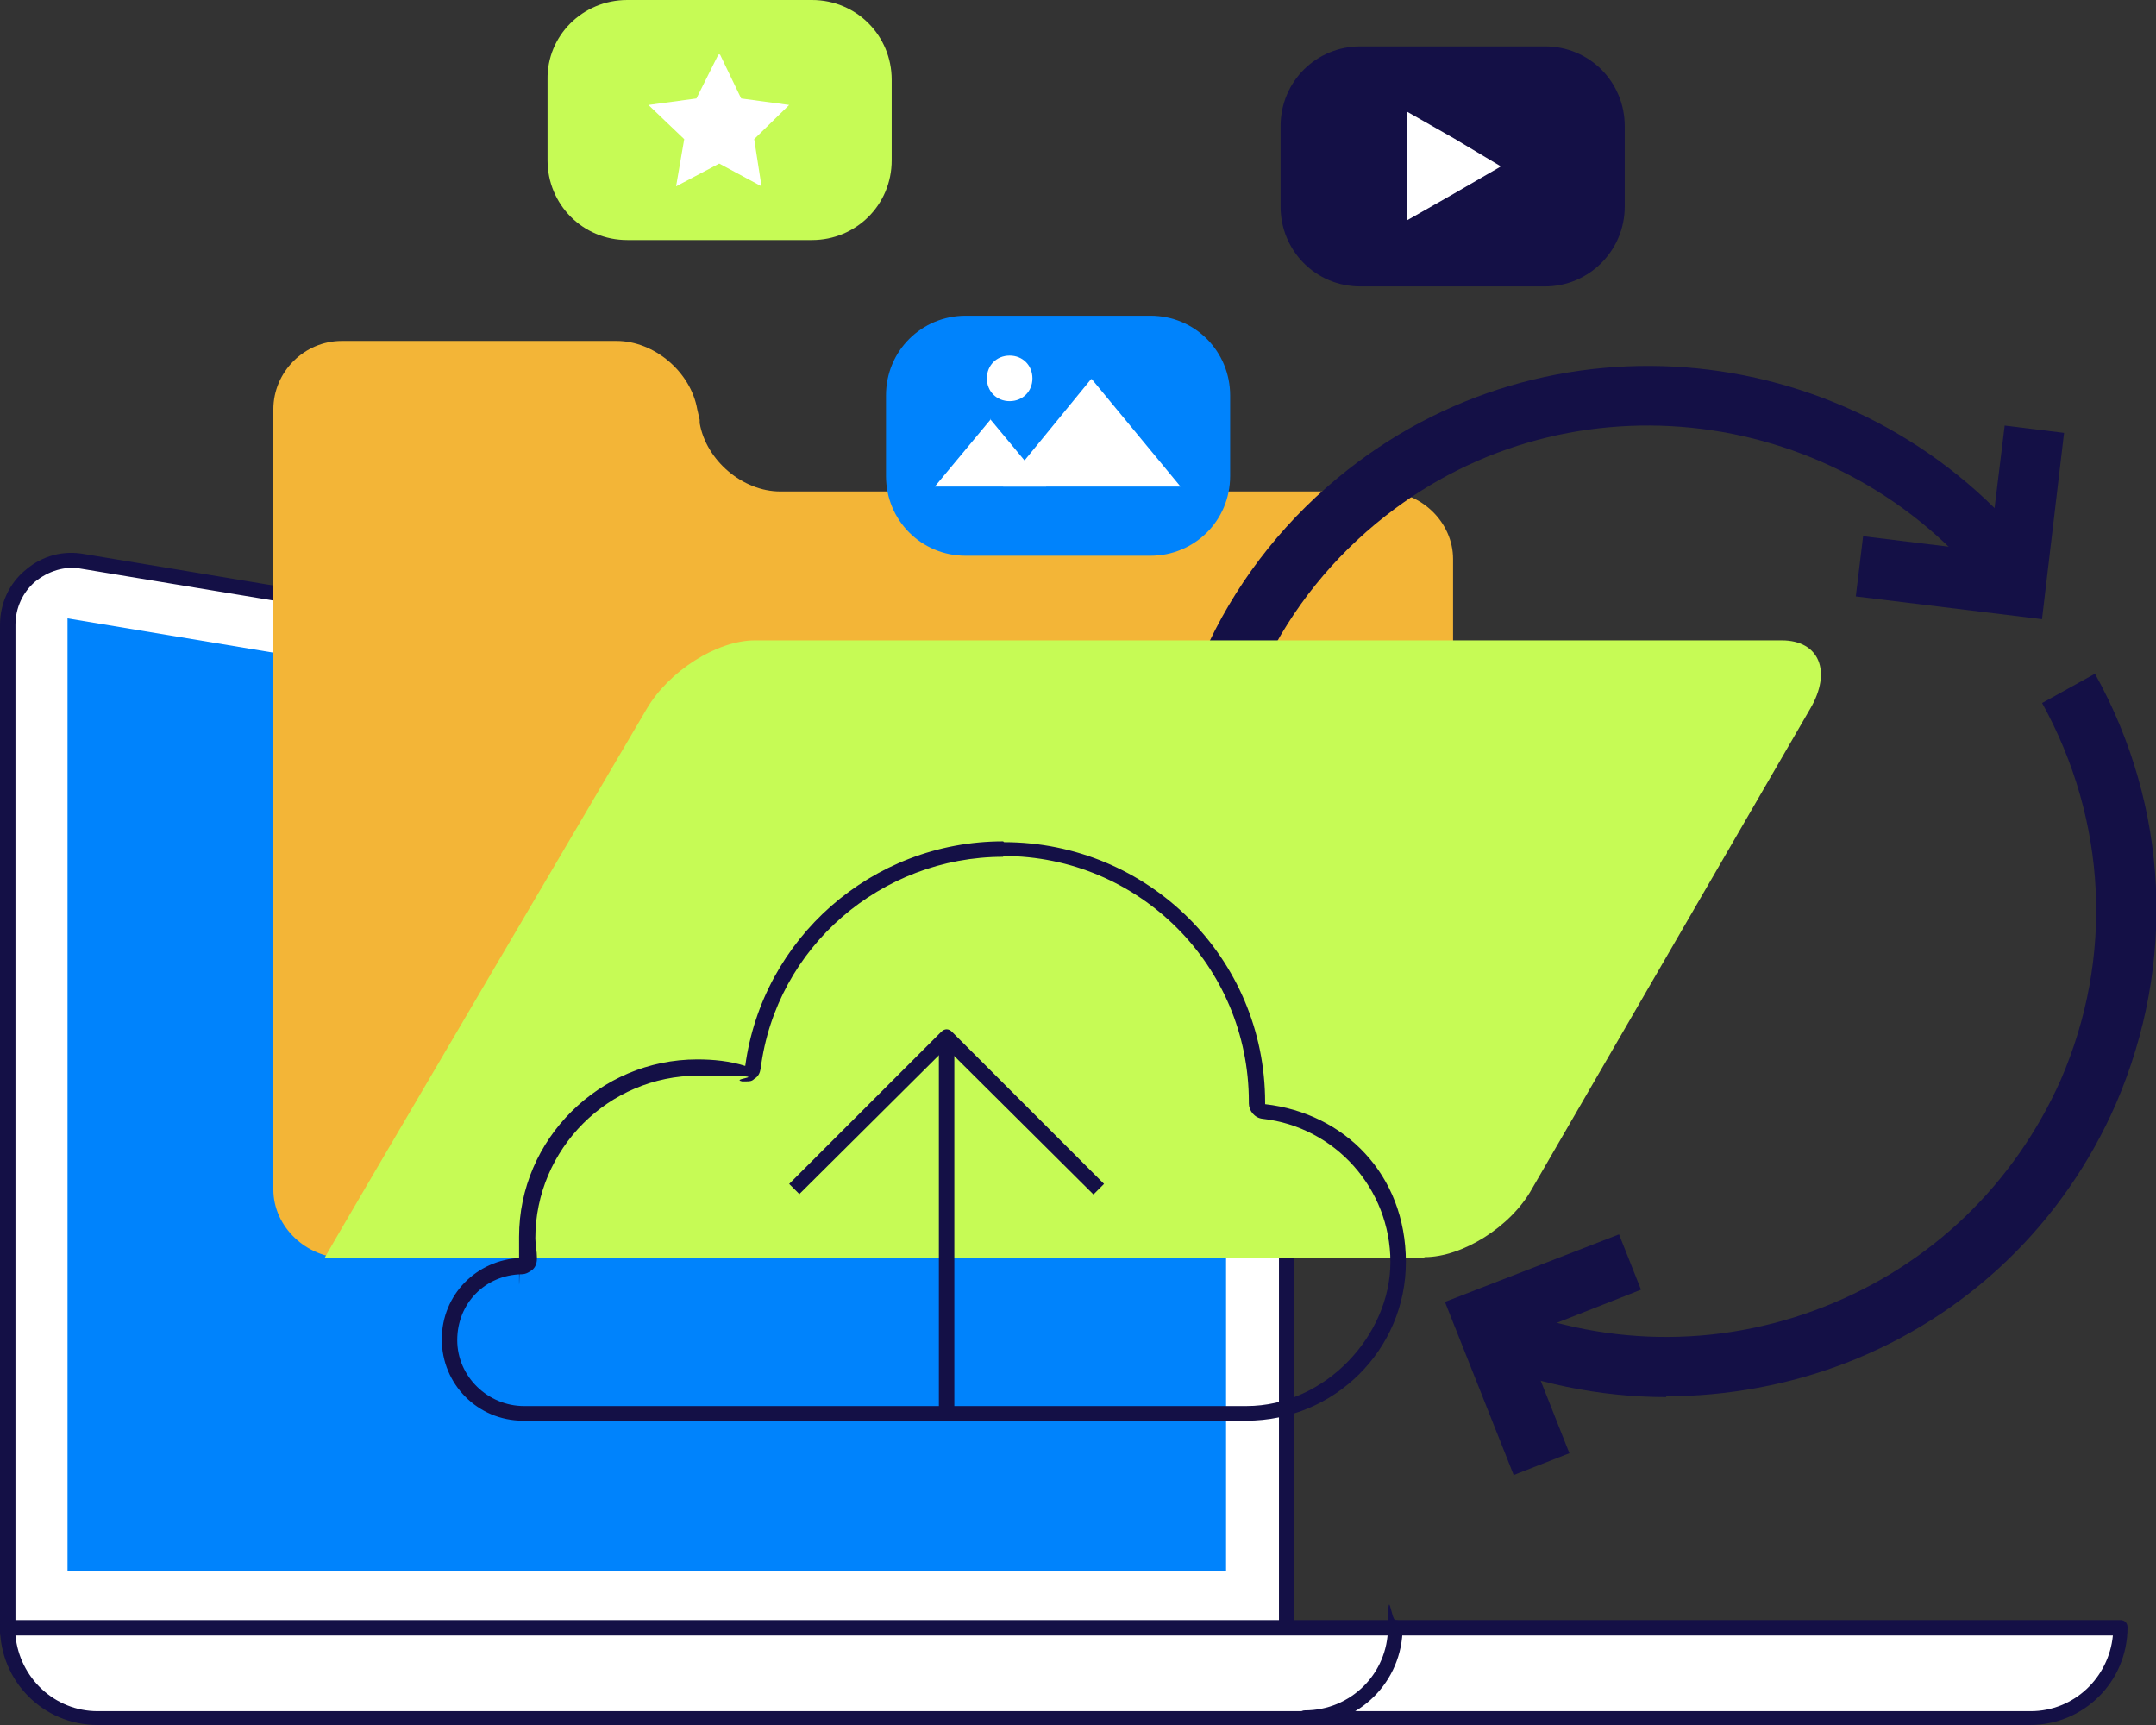
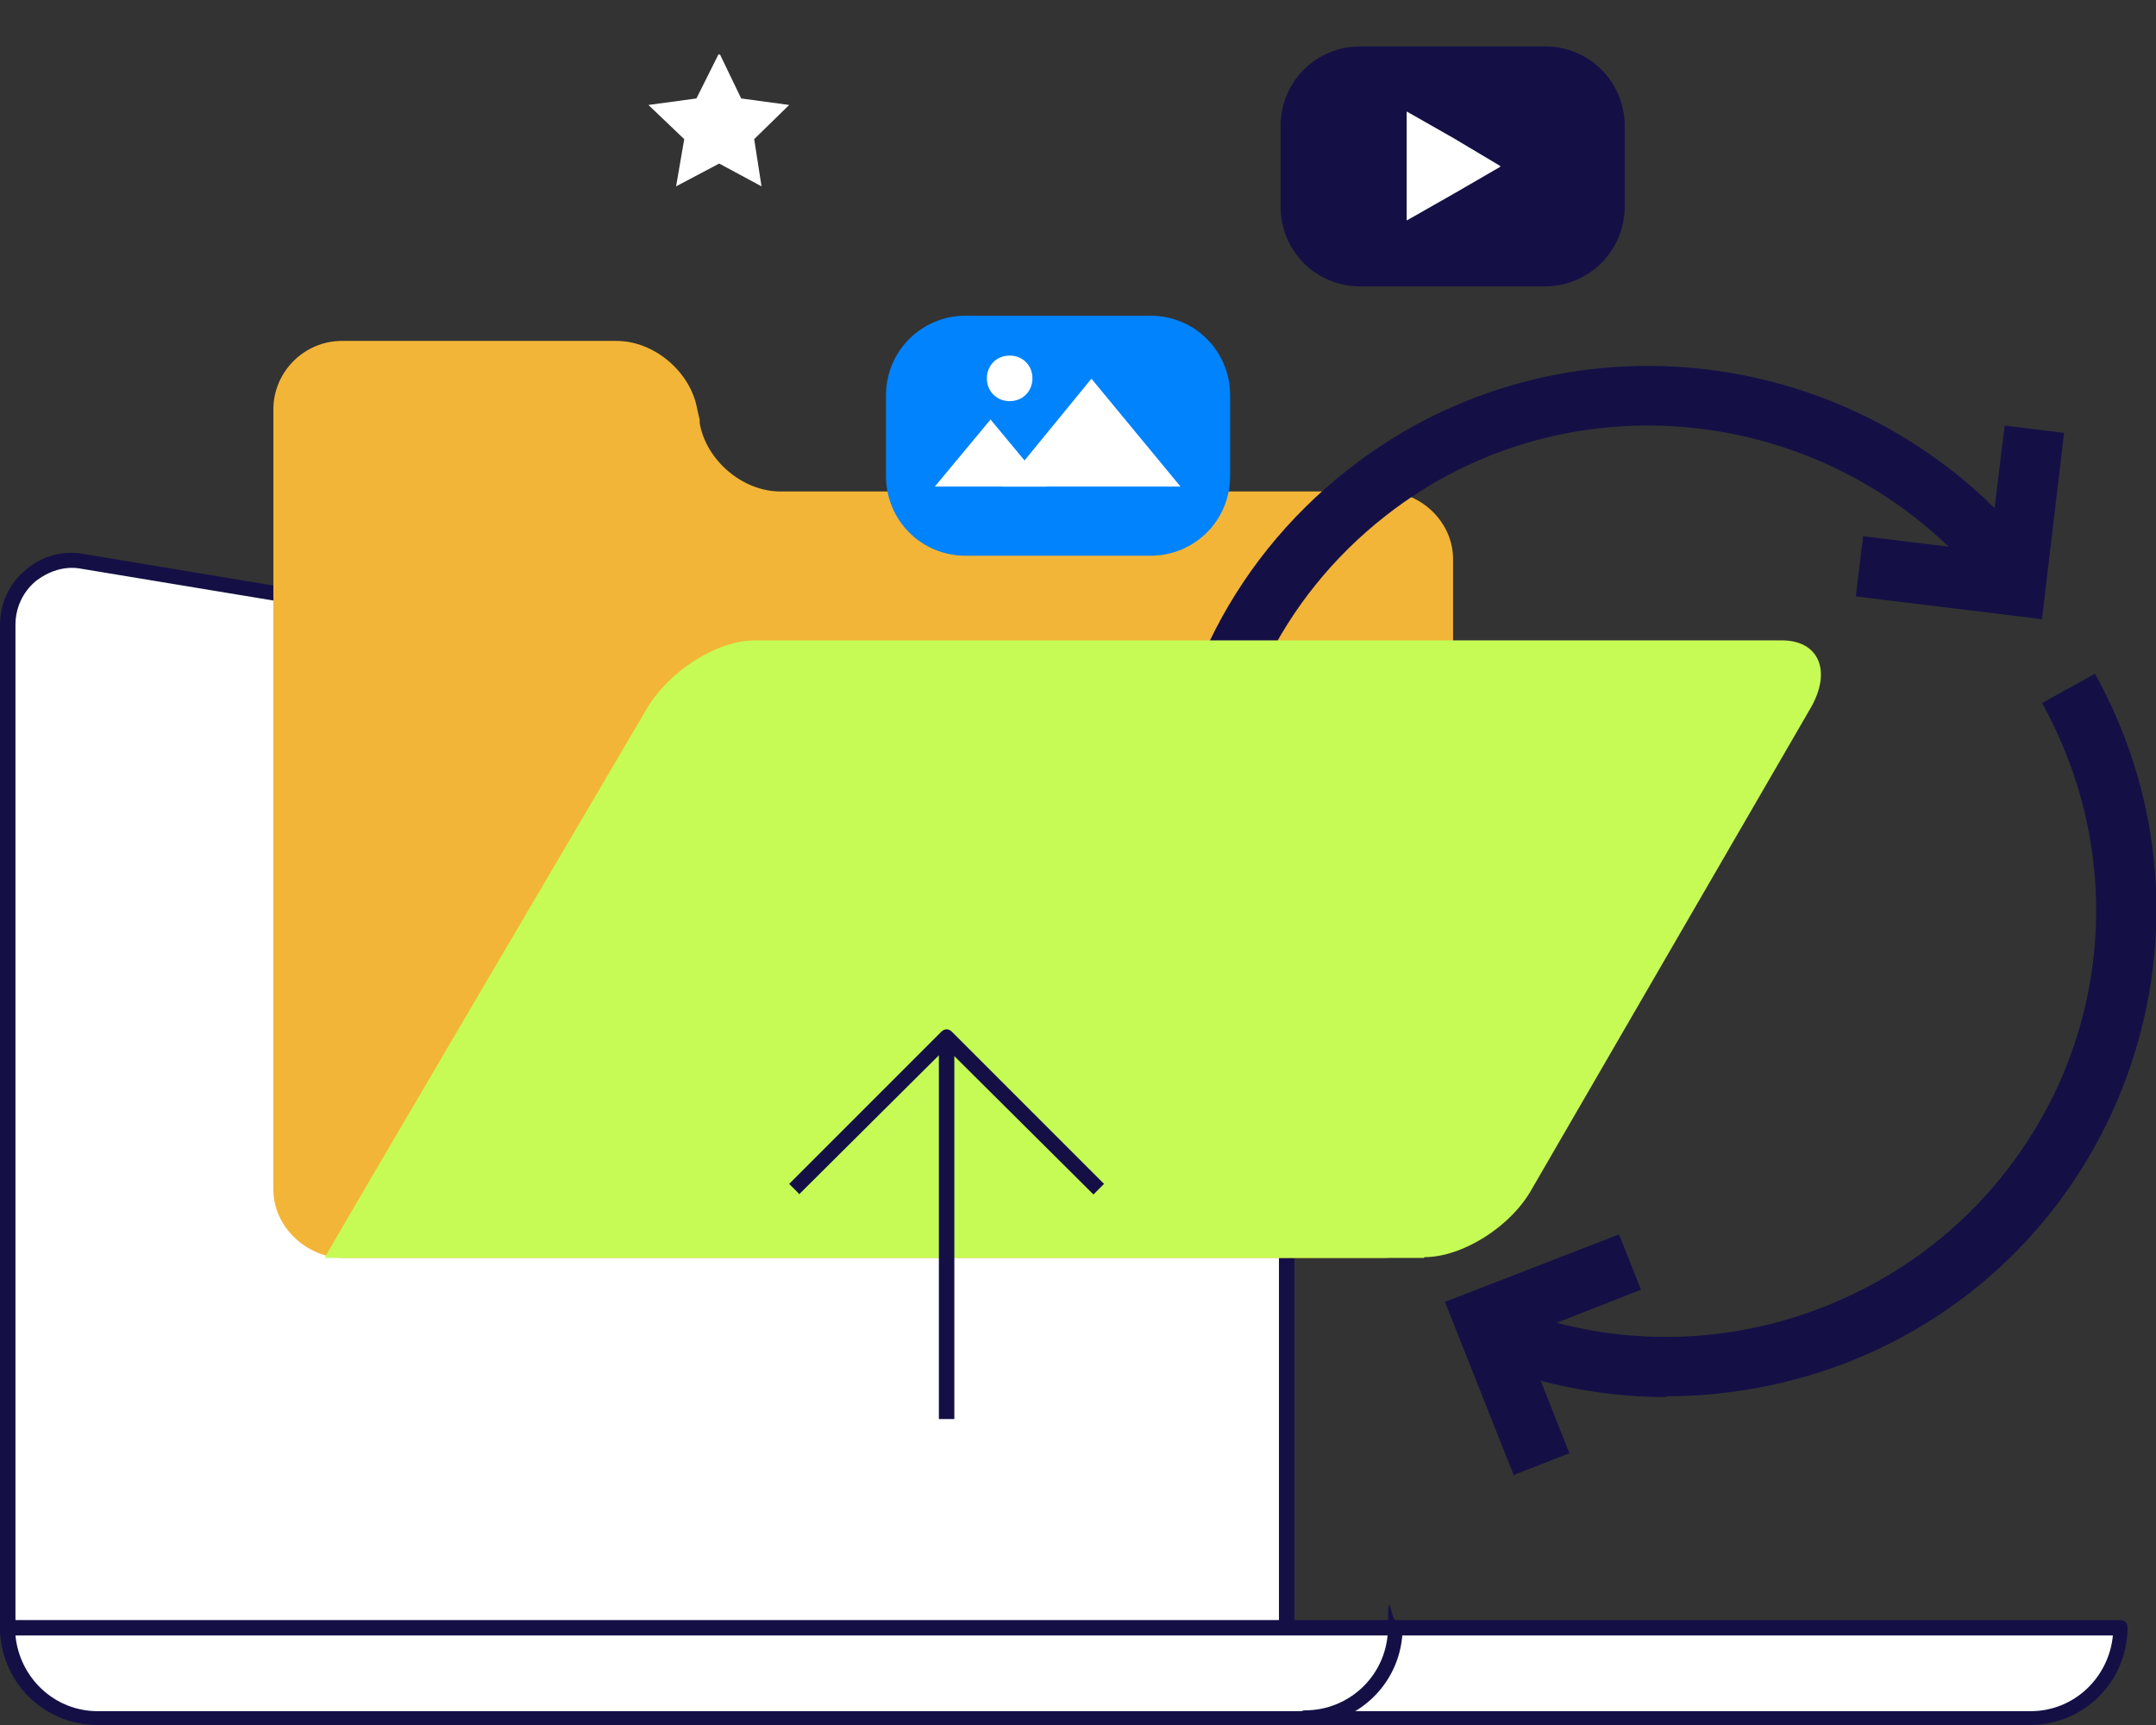
<svg xmlns="http://www.w3.org/2000/svg" id="Layer_1" version="1.1" viewBox="0 0 265 212">
  <rect x="0" y="0" width="265" height="212" fill="#333333" stroke="none" />
  <defs>
    <style>
      .st0 {
        fill: none;
      }

      .st1 {
        fill: #fff;
      }

      .st2 {
        fill: #141046;
      }

      .st3 {
        fill: #c6fb55;
      }

      .st4 {
        fill: #0083fc;
      }

      .st5 {
        fill: #f3b537;
      }

      .st6 {
        clip-path: url(#clippath);
      }
    </style>
    <clipPath id="clippath">
      <rect class="st0" width="265" height="212" />
    </clipPath>
  </defs>
  <g class="st6">
    <g>
      <path class="st1" d="M.9,200.5v-123.8c0-4.9,4.4-8.6,9.3-7.9l141.3,23.5c3.8.6,6.7,4,6.7,7.9v100.3H.9Z" />
      <path class="st2" d="M158.1,201.5H.9c-.6,0-.9-.4-.9-.9v-123.8c0-2.6,1.1-5.1,3.2-6.8,2-1.7,4.6-2.4,7.2-1.9l141.3,23.5c4.3.7,7.4,4.4,7.4,8.8v100.3c0,.5-.4.8-.9.8ZM1.9,199.6h155.3v-99.4c0-3.4-2.5-6.4-5.8-6.9L10,69.9c-2-.4-4.1.3-5.7,1.6-1.5,1.3-2.4,3.2-2.4,5.3v122.9Z" />
-       <path class="st4" d="M8.3,193.1v-117.1l142.4,23.7v93.4H8.3Z" />
      <path class="st1" d="M249.5,211.1H12.1c-6.1,0-11.1-5-11.1-11.1h259.7c0,6.2-4.9,11.1-11.1,11.1Z" />
      <path class="st2" d="M249.5,212H12c-6.7,0-12-5.4-12-12s.4-.9.9-.9h259.7c.6,0,.9.4.9.9,0,6.7-5.4,12-12,12ZM1.9,201c.5,5.2,4.8,9.3,10.1,9.3h237.6c5.3,0,9.6-4.1,10.1-9.3H1.9Z" />
      <path class="st2" d="M160.4,212c-.6,0-.9-.4-.9-.9s.4-.9.9-.9c5.6,0,10.2-4.5,10.2-10.2s.4-.9.9-.9.9.4.9.9c0,6.7-5.4,12-12,12Z" />
      <path class="st5" d="M170.1,60.4h-74.2c-4.6,0-9.1-3.8-9.9-8.4v-.4c0,0-.3-1.3-.3-1.3-.8-4.6-5.3-8.4-9.9-8.4h-33.8c-4.6,0-8.4,3.8-8.4,8.4v95.9c0,4.6,4.1,8.4,8.7,8.4h127.6c4.6,0,8.7-3.8,8.7-8.4v-77.5c0-4.5-3.9-8.3-8.5-8.3Z" />
      <path class="st2" d="M189.9,35.2h-22.7c-5.5,0-9.8-4.4-9.8-9.8v-9.9c0-5.5,4.4-9.8,9.8-9.8h22.7c5.5,0,9.8,4.4,9.8,9.8v9.9c0,5.4-4.4,9.8-9.8,9.8Z" />
-       <path class="st3" d="M99.8,29.5h-22.7c-5.5,0-9.8-4.4-9.8-9.8v-9.9C67.2,4.4,71.6,0,77.1,0h22.7c5.5,0,9.8,4.4,9.8,9.8v9.9c0,5.5-4.4,9.8-9.8,9.8Z" />
      <path class="st1" d="M184.4,20.5l-5.7,3.3-5.8,3.3v-13.4l5.8,3.3,5.7,3.4Z" />
      <path class="st4" d="M141.4,68.3h-22.7c-5.5,0-9.8-4.4-9.8-9.8v-9.9c0-5.5,4.4-9.8,9.8-9.8h22.7c5.5,0,9.8,4.4,9.8,9.8v9.9c0,5.5-4.4,9.8-9.8,9.8Z" />
      <path class="st1" d="M121.8,51.5l-6.9,8.3h13.7l-6.9-8.3Z" />
      <path class="st1" d="M134.1,46.6l-10.8,13.2h21.8l-10.9-13.2Z" />
      <path class="st1" d="M126.9,46.5c0,1.6-1.2,2.8-2.8,2.8s-2.8-1.2-2.8-2.8,1.2-2.8,2.8-2.8,2.8,1.2,2.8,2.8Z" />
      <path class="st1" d="M88.5,6.7l2.6,5.4,5.9.8-4.3,4.2.9,5.8-5.2-2.8-5.3,2.8,1-5.8-4.4-4.2,5.9-.8,2.7-5.4Z" />
      <path class="st2" d="M142.7,105.4c0-18.8,8.2-36.1,23-47.7,26.1-20.5,64-15.7,84.6,10.5l-5.8,4.5c-18.1-23-51.4-27.2-74.2-9.3-12.9,10.1-20.2,25.3-20.1,41.7h-7.4Z" />
      <path class="st2" d="M251,76.1l-22.9-2.8.9-7.4,15.5,1.9,1.9-15.5,7.3.9-2.7,22.8Z" />
      <path class="st2" d="M204.8,171.7c-8.2,0-16.4-1.7-24.2-5l3-6.8c13,5.6,27.4,5.9,40.6.7s23.4-15.1,29.1-27.9c6.5-15,5.7-31.8-2.3-46.3l6.5-3.6c9.1,16.4,10,35.6,2.6,52.8-6.4,14.7-18.2,26.1-33.2,31.9-7,2.7-14.6,4.1-22.1,4.1Z" />
      <path class="st2" d="M186.1,181.4l-8.5-21.4,21.4-8.3,2.7,6.8-14.5,5.7,5.7,14.4-6.9,2.7Z" />
      <path class="st3" d="M175,154.6H39.9c0-.2,39.6-67.5,39.6-67.5,2.7-4.6,8.6-8.4,13.3-8.4h126.2c4.6,0,6.2,3.8,3.5,8.4l-34.2,59c-2.6,4.7-8.6,8.4-13.2,8.4Z" />
-       <path class="st2" d="M123.3,105.2c16.7,0,30.2,13.5,30.2,30.2h0v.2c0,.9.7,1.8,1.7,1.9,8.9,1,15.7,8.6,15.7,17.6s-8,17.7-17.7,17.7h-88.8c-4.4,0-8.2-3.6-8.2-8.1s3.4-8,7.9-8.1c.6,0,1-.3,1.4-.6.4-.4.5-.9.5-1.4,0-.8-.2-1.7-.2-2.4,0-11,9-20,20-20s3.6.3,5.4.7c.2,0,.4,0,.5,0,.4,0,.7,0,1-.3.5-.3.7-.7.8-1.3,1.9-14.9,14.8-26,29.8-26ZM123.3,103.4c-16.2,0-29.6,12-31.7,27.6-1.9-.6-3.9-.8-5.9-.8-12,0-21.9,9.8-21.9,21.8s0,1.8.2,2.6c-5.4.2-9.7,4.5-9.7,10s4.4,10,10,10h88.9c10.8,0,19.6-8.7,19.6-19.5s-7.6-18.3-17.3-19.4v-.2c0-17.8-14.4-32-32.1-32Z" />
      <path class="st2" d="M117.3,128.5h-1.9v45.9h1.9v-45.9Z" />
      <path class="st2" d="M98.3,146.8l-1.3-1.3,18.7-18.7c.4-.4.9-.4,1.3,0l18.7,18.7-1.3,1.3-18.1-18-18.1,18Z" />
    </g>
  </g>
</svg>